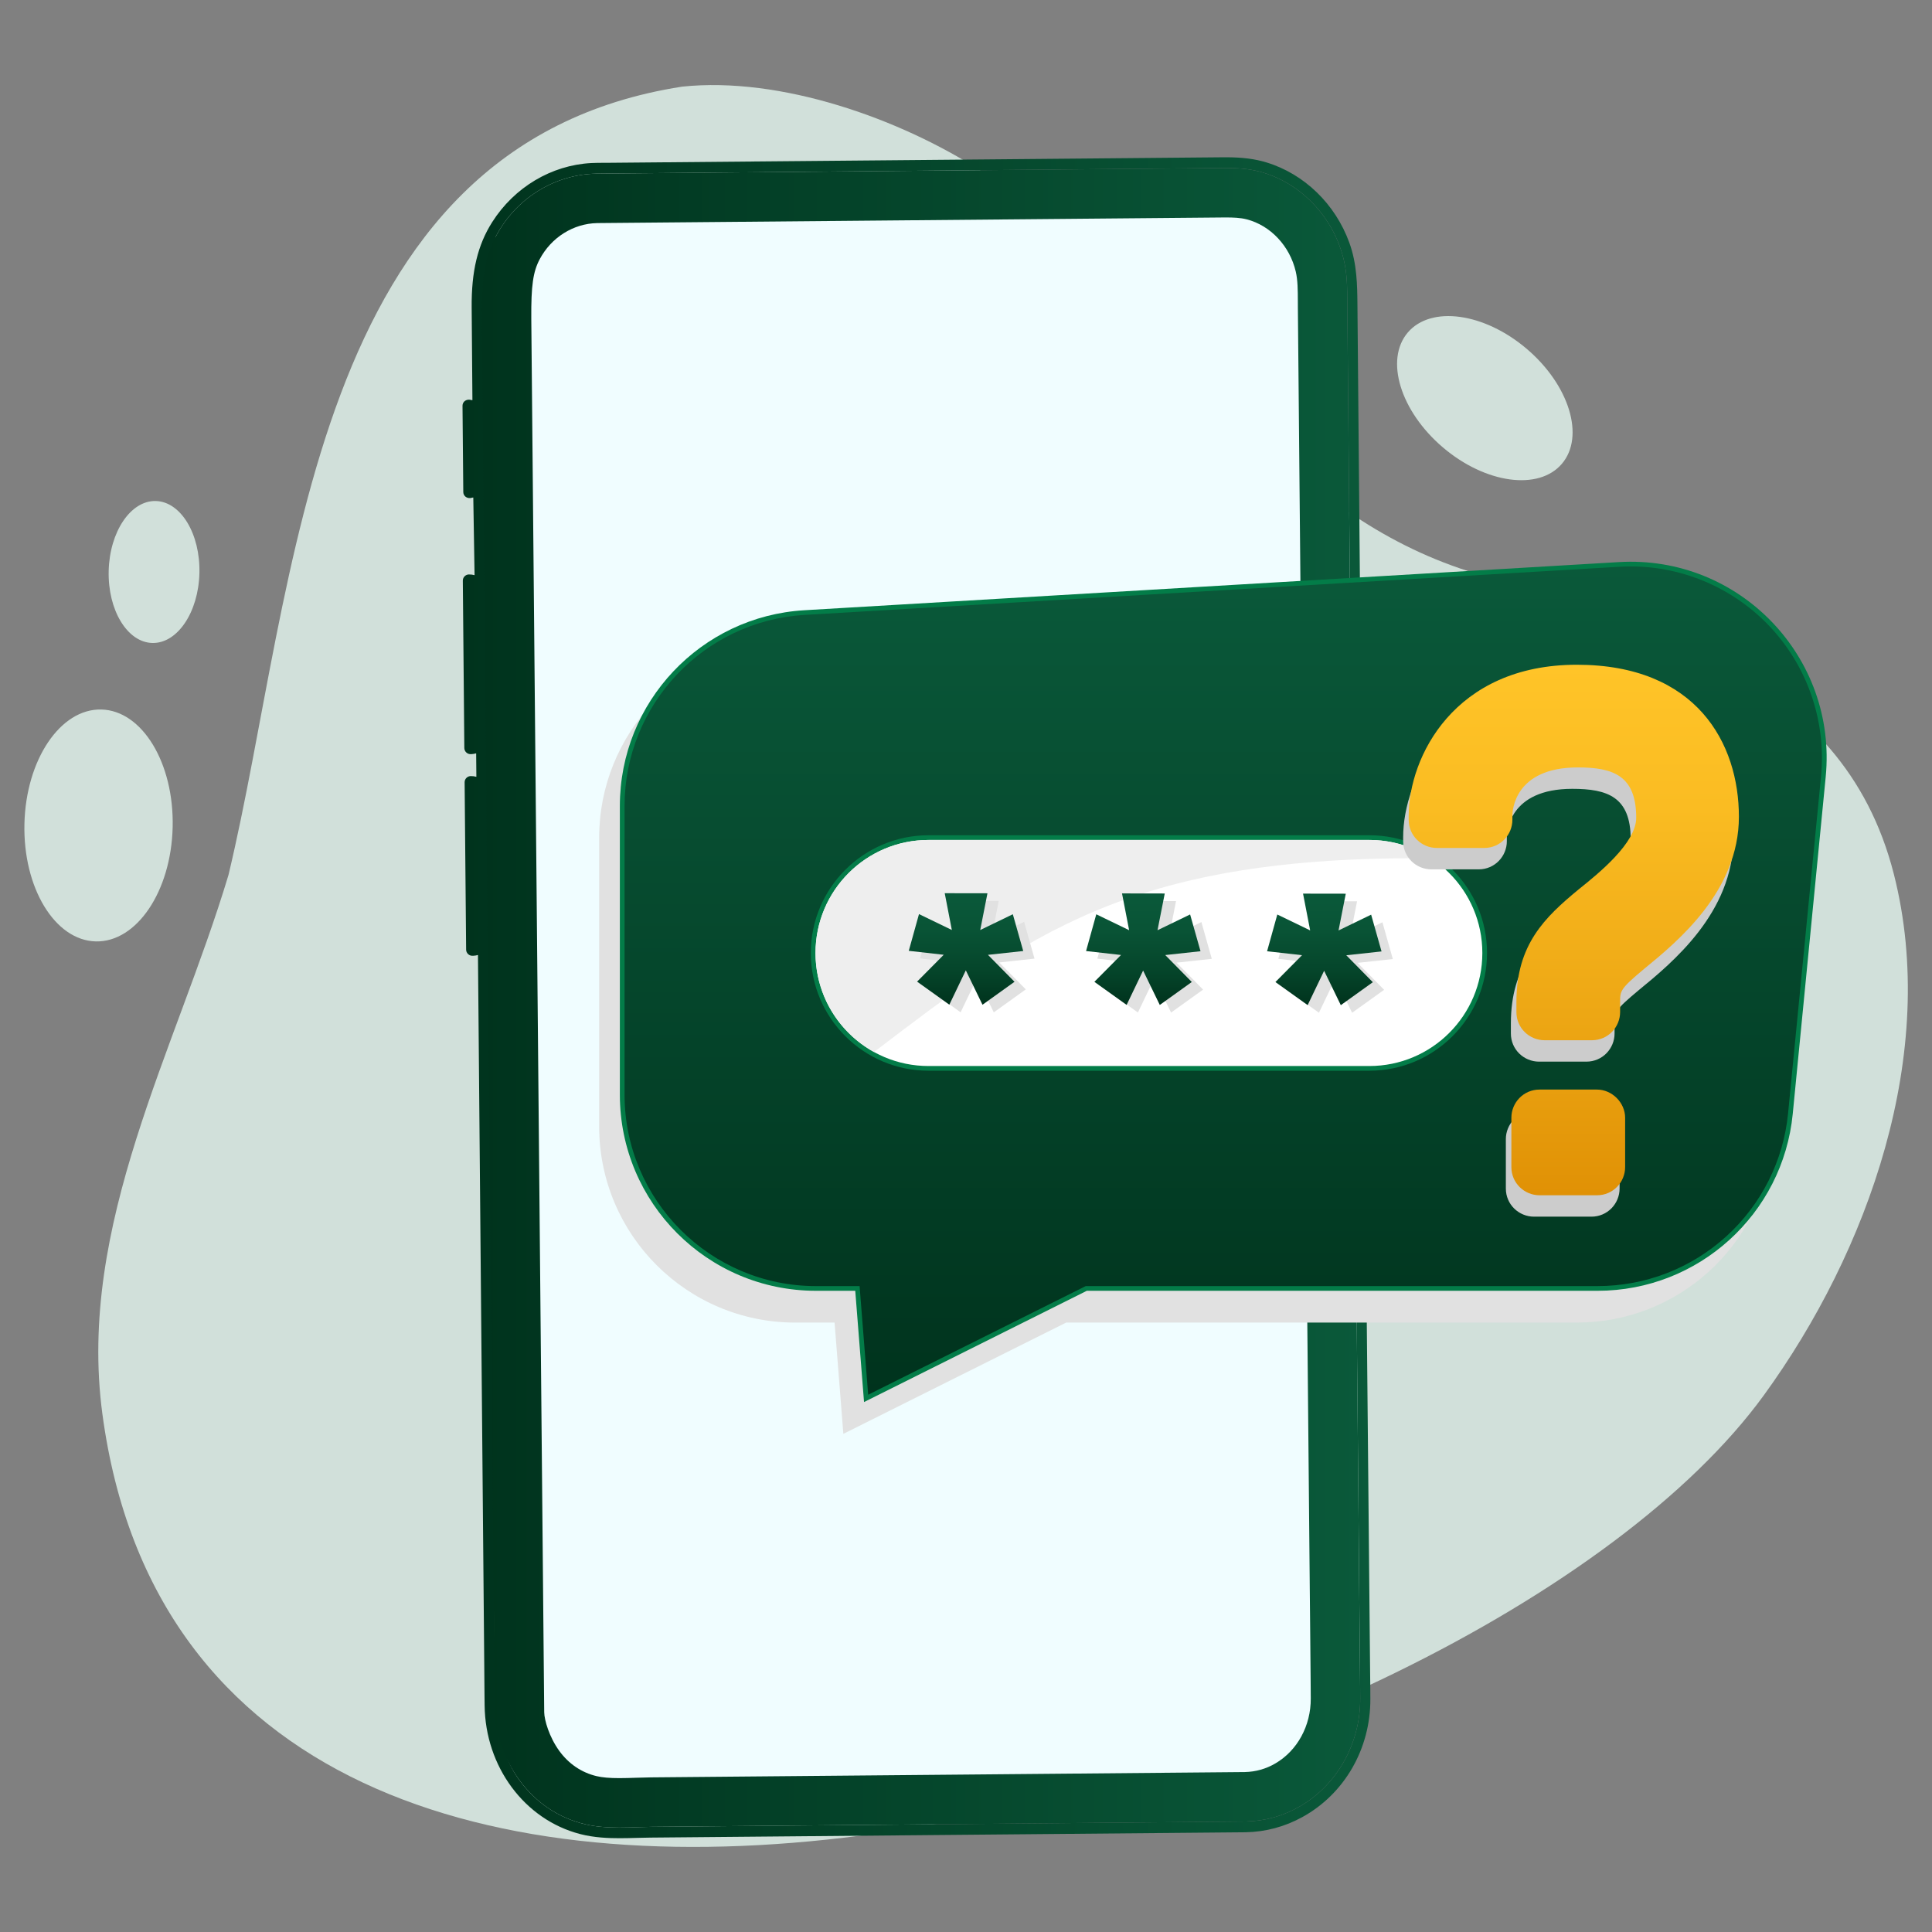
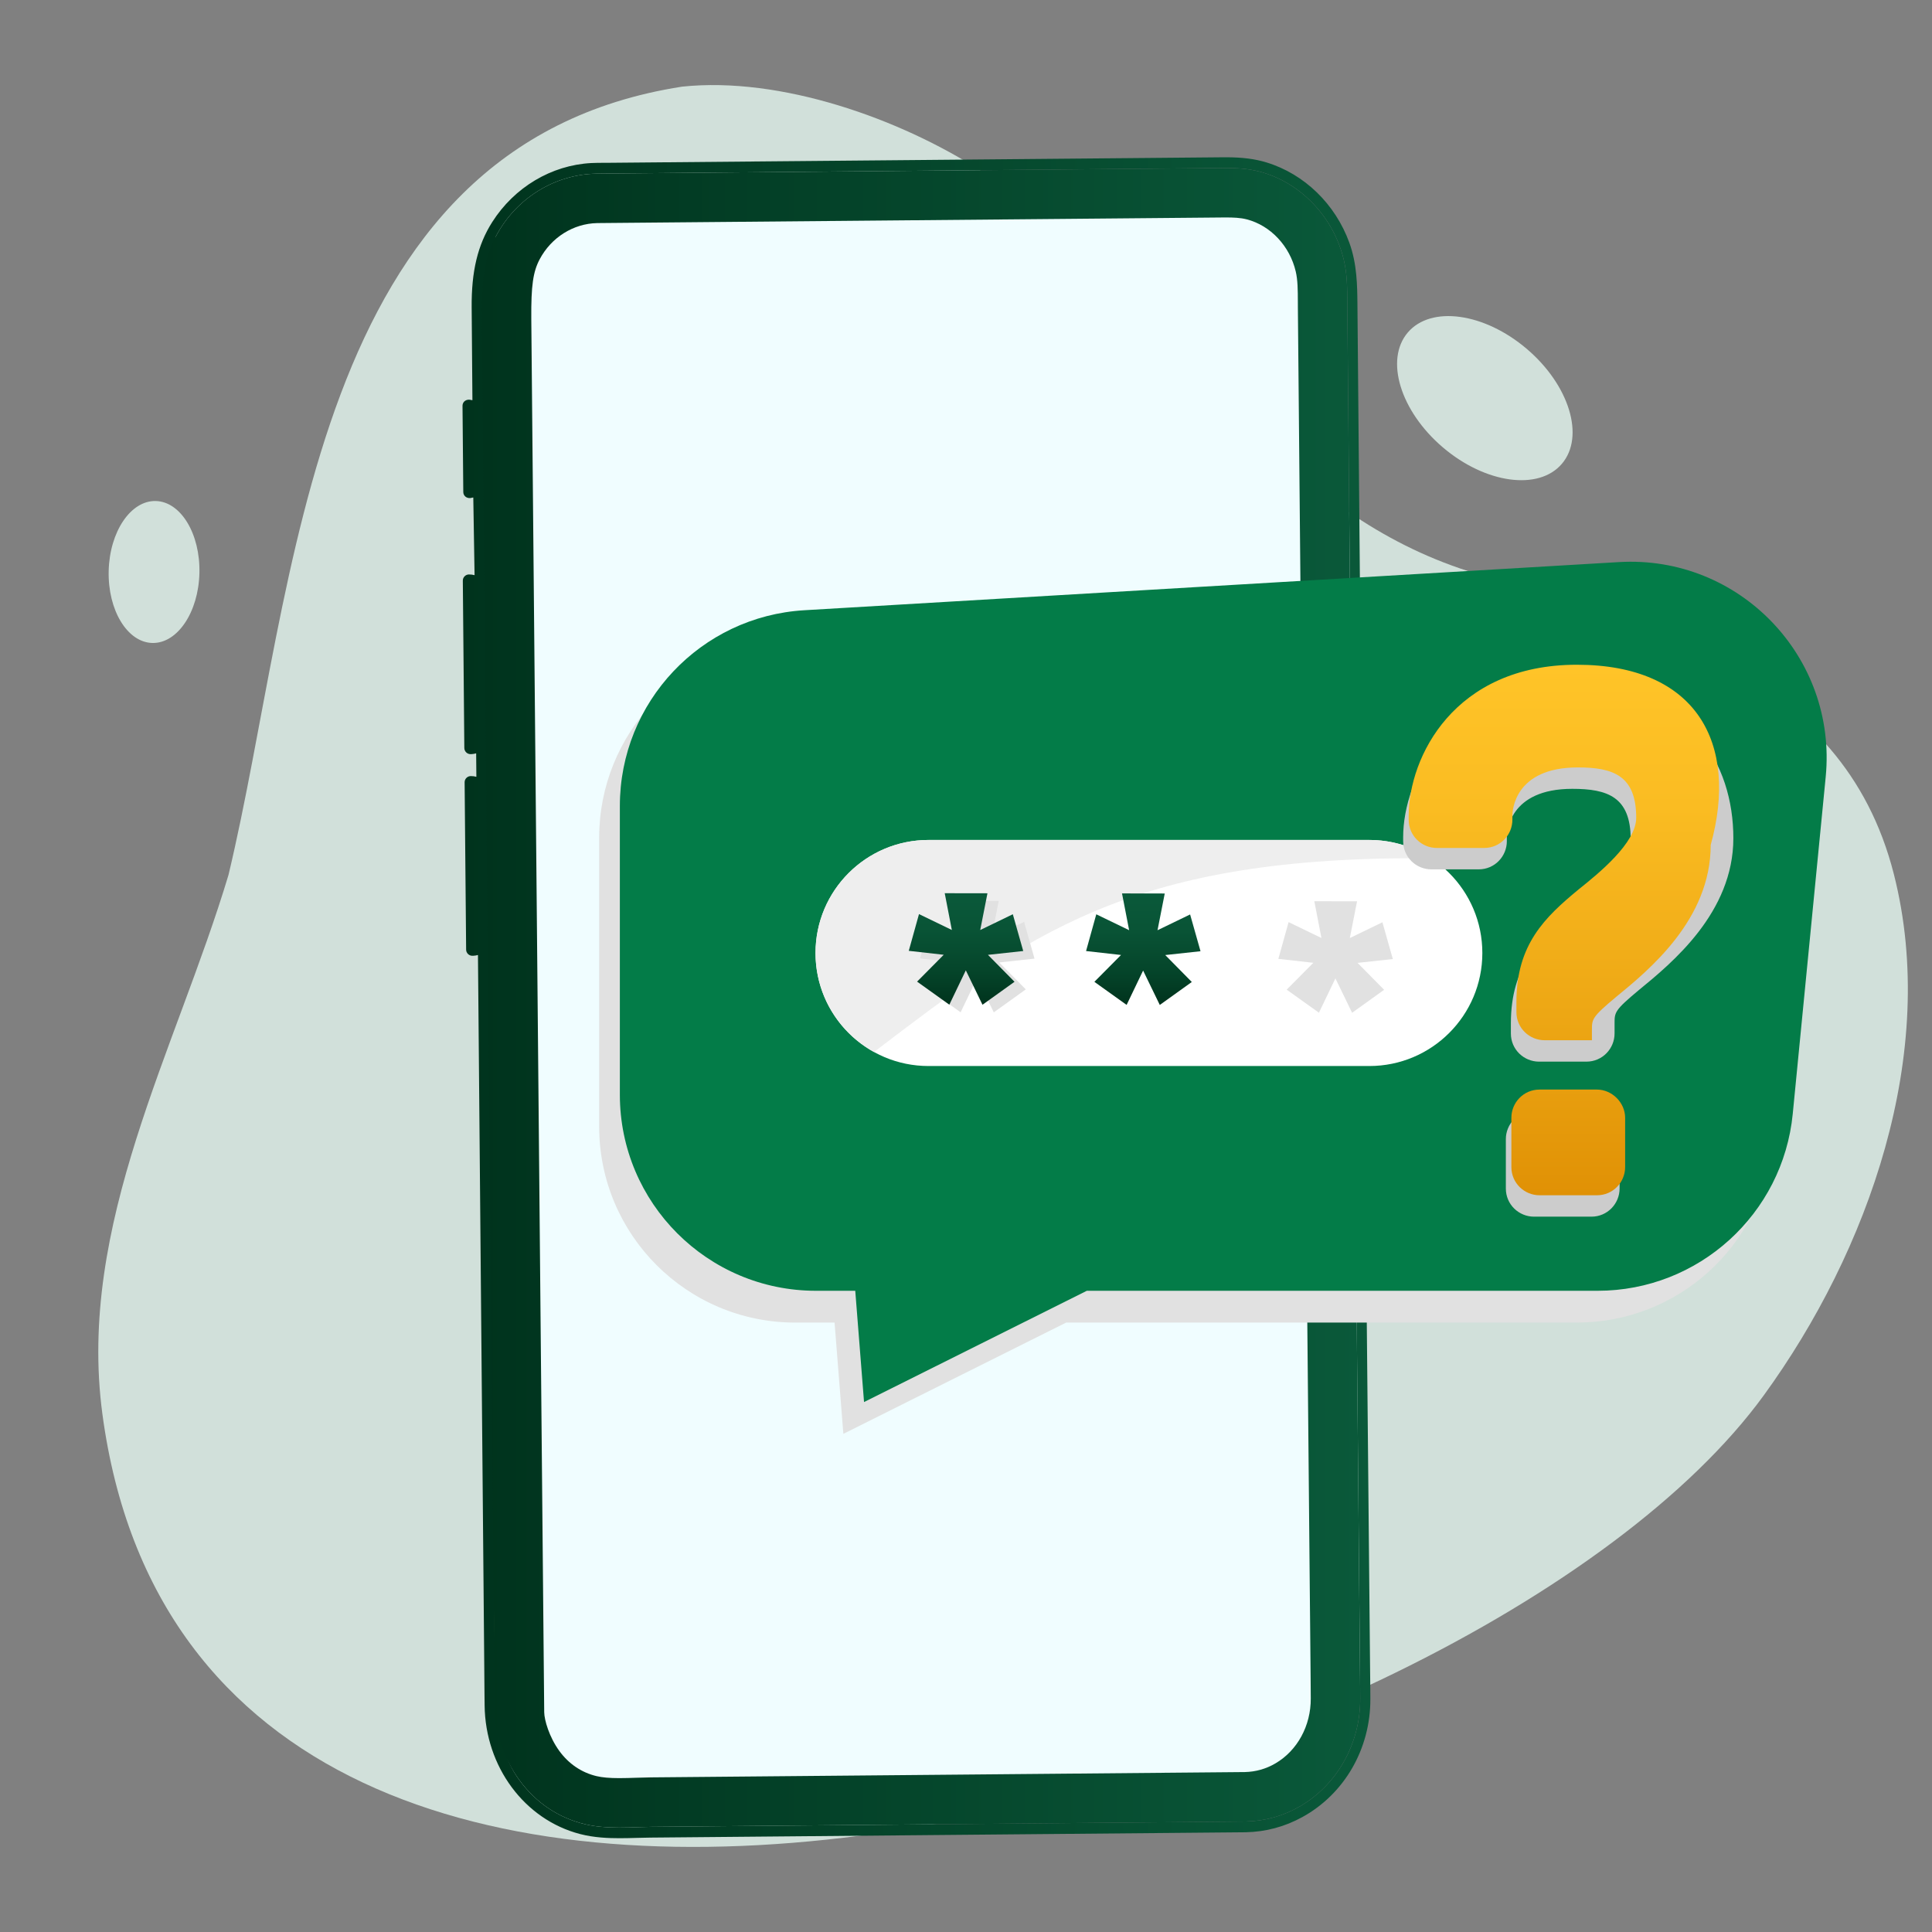
<svg xmlns="http://www.w3.org/2000/svg" version="1.1" x="0px" y="0px" viewBox="0 0 2000 2000" style="enable-background:new 0 0 2000 2000;" xml:space="preserve">
  <rect x="0" y="0" width="2000" height="2000" fill="#808080" stroke="none" />
  <g id="Fogot_Password_V2">
    <g>
      <g>
        <path style="fill:#D1E0DA;" d="M1395.94,529.865c-141.913-97.212-229.159-255.21-379.471-352.357     c-84.654-54.712-208.309-98.559-310.426-87.806C317.92,150.113,308.368,605.704,236.528,905.772     c-54.513,181.456-156.71,362.049-130.573,557.687c103.345,773.482,1417.17,397.56,1720-19.14     c108.234-148.932,181.495-354.377,134.618-539.169c-53.507-210.932-259.258-255.716-440.324-313.777     C1473.699,576.446,1432.96,555.223,1395.94,529.865z" />
-         <ellipse transform="matrix(0.024 -1 1 0.024 -754.841 935.761)" style="fill:#D1E0DA;" cx="101.754" cy="854.411" rx="120.032" ry="76.721" />
        <ellipse transform="matrix(0.024 -1 1 0.024 -436.435 737.193)" style="fill:#D1E0DA;" cx="159.276" cy="592.081" rx="73.479" ry="46.966" />
        <ellipse transform="matrix(0.648 -0.761 0.761 0.648 227.56 1315.61)" style="fill:#D1E0DA;" cx="1537.607" cy="411.526" rx="67.007" ry="104.834" />
      </g>
      <g>
        <g>
          <g>
            <linearGradient id="SVGID_1_" gradientUnits="userSpaceOnUse" x1="478.796" y1="1032.846" x2="1423.94" y2="1032.846">
              <stop offset="0" style="stop-color:#00331D" />
              <stop offset="1" style="stop-color:#0A593A" />
            </linearGradient>
            <path style="fill:url(#SVGID_1_);" d="M1421.543,670.609c-0.019-1.8-0.821-3.488-2.257-4.682       c-1.278-1.063-2.957-1.52-4.617-1.483c-2.238,0.056-4.281,0.326-6.127,0.811c-0.103,0.028-0.196-0.047-0.196-0.149       l-3.134-349.788c-0.177-19.725-0.382-42.08-8.394-64.108c-14.558-40.056-46.584-71.103-85.689-83.04       c-12.143-3.703-25.125-5.363-42.099-5.363c-0.877,0-1.744,0.009-2.621,0.009l-636.204,5.708       c-1.632,0.019-3.264,0.019-4.896,0.019c-4.299,0.009-8.738,0.009-13.28,0.242c-41.24,2.201-79.552,25.05-102.485,61.105       c-15.053,23.689-21.609,51.005-21.273,88.58l0.774,95.659c0,0.103-0.093,0.177-0.196,0.149       c-0.811-0.205-1.641-0.373-2.537-0.485c-0.457-0.065-0.923-0.065-1.39-0.028c-1.632,0.103-3.246,0.746-4.365,1.893       c-1.147,1.166-1.772,2.751-1.763,4.458l0.802,89.224c0.019,1.856,0.774,3.516,2.136,4.691c1.296,1.11,3.031,1.669,4.84,1.567       c0.214-0.009,0.438-0.037,0.662-0.065c0.821-0.121,1.669-0.289,2.518-0.532c0.093-0.019,0.196,0.047,0.196,0.149l1.315,80.065       c0,0.102-0.103,0.177-0.196,0.149c-1.688-0.466-3.553-0.709-5.624-0.699c-1.632,0.009-3.171,0.634-4.309,1.744       c-0.028,0.019-0.047,0.037-0.065,0.056l-0.252,0.252c-1.11,1.166-1.716,2.723-1.707,4.393l1.557,173.234       c0.019,1.688,0.699,3.283,1.921,4.486c1.222,1.203,2.835,1.856,4.523,1.847c0.401-0.009,0.783-0.019,1.166-0.037       c1.623-0.093,3.096-0.354,4.439-0.765c0.103-0.028,0.196,0.046,0.205,0.149l0.214,23.922c0,0.102-0.103,0.177-0.205,0.149       c-1.679-0.476-3.544-0.718-5.614-0.699c-1.66,0.019-3.217,0.643-4.365,1.791c-0.056,0.047-0.112,0.103-0.177,0.177       l-0.056,0.047c-1.129,1.175-1.744,2.742-1.735,4.43l1.557,173.225c0.019,1.697,0.699,3.283,1.921,4.486       c1.222,1.203,2.826,1.865,4.523,1.847c0.41,0,0.802-0.019,1.194-0.037c1.66-0.093,3.115-0.345,4.411-0.727       c0.102-0.028,0.196,0.047,0.196,0.149l6.519,735.468c0.037,3.525,0.056,7.041,0.084,10.566       c0.028,3.413,0.056,6.827,0.084,10.25l0.093,10.277c0.028,3.329,0.056,6.687,0.112,9.998       c0.662,63.539,41.306,118.331,98.848,133.243c14.698,3.815,29.555,4.3,40.858,4.3c6.099,0,12.18-0.159,18.056-0.327       c4.775-0.131,9.289-0.252,13.784-0.289l616.358-5.531c20.648-0.429,40.308-5.689,58.438-15.63       c43.703-23.912,70.739-70.767,70.562-122.21c0.009-3.852-0.028-7.694-0.056-11.546l-0.009-0.373       c-0.028-3.413-0.056-6.799-0.112-10.137c-0.019-2.145-0.047-4.3-0.065-6.454c-0.028-2.135-0.047-4.271-0.065-6.398       l-7.433-780.579c0-0.102,0.093-0.177,0.187-0.149c1.987,0.504,4.169,0.755,6.575,0.727c0.103,0,0.214,0,0.317-0.009       c1.529-0.084,2.947-0.681,3.954-1.641l0.326-0.317c1.138-1.138,1.744-2.658,1.735-4.308L1421.543,670.609z M1346.029,1869.72       c-17.263,10.1-36.26,15.453-56.405,15.882l-615.211,5.521c-4.57,0.037-9.27,0.187-14.502,0.364       c-5.792,0.196-12.329,0.41-18.858,0.41c-14.139,0-25.339-1.091-35.244-3.432c-27.54-6.509-51.108-22.327-68.156-45.726       c-16.162-22.177-25.209-50.193-25.47-125.521c0.184,24.523-11.432-1448.882,1.315-1472.88       c20.723-39.011,60.499-63.754,103.81-64.575c3.339-0.065,6.65-0.084,9.97-0.103c1.632-0.009,3.236-0.019,4.831-0.037       l633.434-5.68c1.231-0.01,2.462-0.019,3.684-0.019c10.072,0,22.019,0.429,34.292,3.609       c42.854,11.126,77.277,47.237,87.694,91.993c3.395,14.446,3.451,28.65,3.497,42.378v0.205c0,2.042,0.009,4.076,0.028,6.109       l12.283,1321.6c0.131,13.878,0.261,27.755,0.401,41.641l0.112,11.686c0.14,14.605,0.28,29.209,0.401,43.814       c0.037,3.404,0.065,6.864,0.075,10.361c0.009,2.63,0.028,5.25,0.056,7.871l0.019,2.919       C1408.328,1804.511,1384.555,1847.271,1346.029,1869.72z" />
            <linearGradient id="SVGID_00000168826139279743097860000006950188058868711845_" gradientUnits="userSpaceOnUse" x1="498.79" y1="1032.911" x2="1408.087" y2="1032.911">
              <stop offset="0" style="stop-color:#00331D" />
              <stop offset="1" style="stop-color:#0A593A" />
            </linearGradient>
            <path style="fill:url(#SVGID_00000168826139279743097860000006950188058868711845_);" d="M1408.066,1755.194       c-0.028-2.621-0.047-5.241-0.056-7.871c-0.009-3.497-0.037-6.957-0.075-10.361c-0.121-14.605-0.261-29.209-0.401-43.814       l-0.112-11.686c-0.14-13.886-0.271-27.764-0.401-41.641l-12.283-1321.6c-0.019-2.033-0.028-4.066-0.028-6.109v-0.205       c-0.047-13.728-0.102-27.932-3.497-42.378c-10.417-44.756-44.84-80.867-87.694-91.993c-12.273-3.18-24.22-3.609-34.292-3.609       c-1.222,0-2.453,0.009-3.684,0.019l-633.434,5.68c-1.595,0.019-3.199,0.028-4.831,0.037c-3.32,0.019-6.631,0.037-9.97,0.103       c-43.311,0.821-83.087,25.563-103.81,64.575c-12.562,23.651-14.959,47.675-14.689,85.791l13.374,1443.046       c0.261,19.37,9.308,47.386,25.47,69.564c17.048,23.399,40.616,39.217,68.156,45.726c9.904,2.341,21.105,3.432,35.244,3.432       c6.528,0,13.066-0.214,18.858-0.41c5.232-0.177,9.932-0.327,14.502-0.364l615.211-5.521       c20.145-0.429,39.142-5.782,56.405-15.882c38.526-22.448,62.299-65.209,62.057-111.606L1408.066,1755.194z" />
            <path style="fill:#F0FDFF;" d="M641.053,1840.714c-10.064,0-17.522-0.655-23.473-2.062       c-15.473-3.656-28.806-12.663-38.552-26.046c-10.604-14.551-15.543-32.169-15.664-40.033L549.992,329.662       c-0.229-33.974,1.806-48.316,8.715-61.331c12.002-22.594,34.831-36.927,59.576-37.397c3.06-0.054,6.168-0.072,9.283-0.089       c1.694-0.009,638.438-5.718,638.438-5.718c1.055-0.009,2.145-0.017,3.223-0.017c7.184,0,14.753,0.239,21.433,1.973       c24.65,6.395,44.553,27.612,50.704,54.051c2.082,8.859,2.119,19.092,2.164,30.942c0,2.229,0.009,4.426,0.028,6.612       l12.289,1322.273c0.128,13.679,0.257,27.344,0.396,41.014l0.087,9.059c0.15,15.449,0.3,30.892,0.424,46.341       c0.037,3.404,0.065,6.727,0.074,10.079c0.009,2.714,0.033,5.418,0.054,8.115l0.022,2.593       c0.167,28.332-13.872,54.067-36.636,67.33c-9.701,5.677-20.328,8.676-31.62,8.939l-614.696,5.509       c-5.127,0.05-10.166,0.209-15.754,0.396C652.849,1840.512,646.782,1840.714,641.053,1840.714z" />
          </g>
          <path style="fill:#E1E1E1;" d="M1632.406,1369.135H1103.67l-230.635,115.18l-9.095-115.18h-40.686      c-112.112,0-202.996-90.884-202.996-202.996V867.27c0-107.46,83.747-196.303,191.019-202.643l843.255-49.839      c124.514-7.359,226.15,98.262,214.009,222.401l-34.103,348.708C1824.272,1289.86,1736.866,1369.135,1632.406,1369.135z" />
          <path style="fill:#037C48;" d="M1653.823,1336.217h-528.736l-230.635,115.18l-9.096-115.18H844.67      c-112.112,0-202.996-90.884-202.996-202.996V834.352c0-107.46,83.747-196.303,191.02-202.643l843.255-49.839      c124.514-7.359,226.15,98.262,214.009,222.401l-34.103,348.708C1845.688,1256.942,1758.282,1336.217,1653.823,1336.217z" />
          <linearGradient id="SVGID_00000044876029550684973430000007775391470127849611_" gradientUnits="userSpaceOnUse" x1="1266.296" y1="1443.827" x2="1266.296" y2="586.368">
            <stop offset="0" style="stop-color:#00331D" />
            <stop offset="1" style="stop-color:#0A593A" />
          </linearGradient>
-           <path style="fill:url(#SVGID_00000044876029550684973430000007775391470127849611_);" d="M889.848,1331.356h-45.177      c-109.253,0-198.135-88.883-198.135-198.135V834.351c0-104.731,81.897-191.611,186.445-197.79l843.255-49.839      c3.978-0.235,8.006-0.355,11.97-0.355c55.607,0,109.012,23.719,146.52,65.076c37.456,41.298,55.824,96.829,50.394,152.354      l-34.103,348.707c-4.799,49.078-27.558,94.35-64.085,127.478c-36.526,33.127-83.798,51.372-133.109,51.372H1123.94      l-225.21,112.471L889.848,1331.356z" />
          <g>
            <path style="fill:#037C48;" d="M961.229,1108.407c-67.201,0-121.873-54.673-121.873-121.875s54.672-121.875,121.873-121.875       h456.276c67.201,0,121.875,54.673,121.875,121.875s-54.673,121.875-121.875,121.875H961.229z" />
            <path style="fill:#FFFFFF;" d="M1417.506,1103.545H961.229c-64.625,0-117.013-52.389-117.013-117.013v0       c0-64.625,52.389-117.013,117.013-117.013h456.276c64.625,0,117.013,52.389,117.013,117.013v0       C1534.519,1051.157,1482.13,1103.545,1417.506,1103.545z" />
            <path style="fill:#EEEEEE;" d="M1417.512,869.524c23.599,0,45.594,6.975,63.968,19.006c-3.378-0.073-8.288-0.121-15.239-0.121       c-297.869,0-402.376,79.279-561.47,200.629c-36.091-19.929-60.541-58.354-60.541-102.514c0-32.3,13.076-61.562,34.269-82.731       c21.169-21.193,50.406-34.269,82.731-34.269H1417.512z" />
          </g>
          <path style="fill:#CCCCCC;" d="M1626.582,710.296c-127.139,0-174.035,95.875-174.035,156.318v4.168      c0,16.674,13.548,29.179,29.179,29.179h48.98c16.674,0,29.179-13.548,29.179-29.179v-4.168c0-5.211,2.084-50.022,67.738-50.022      c36.474,0,60.443,8.337,60.443,52.106c0,26.053-38.559,57.317-59.401,73.991c-35.432,29.179-64.612,57.317-64.612,116.718      v10.421c0,16.674,13.548,29.179,29.179,29.179h48.98c16.674,0,29.18-13.548,29.18-29.179v-10.421      c0-11.463,0-13.548,25.011-34.39c34.39-28.137,97.959-80.243,97.959-157.361      C1794.364,791.581,1750.595,710.296,1626.582,710.296z M1647.424,1150.072h-59.401c-16.674,0-29.179,13.548-29.179,29.179      v51.064c0,16.674,13.548,29.179,29.179,29.179h59.401c16.674,0,29.179-13.548,29.179-29.179v-51.064      C1676.604,1163.619,1663.056,1150.072,1647.424,1150.072z" />
          <linearGradient id="SVGID_00000142135865744163711690000008972742022741821580_" gradientUnits="userSpaceOnUse" x1="1629.187" y1="1237.341" x2="1629.187" y2="688.142">
            <stop offset="0" style="stop-color:#E09105" />
            <stop offset="0.307" style="stop-color:#ECA513" />
            <stop offset="0.73" style="stop-color:#FABC22" />
            <stop offset="1" style="stop-color:#FFC428" />
          </linearGradient>
-           <path style="fill:url(#SVGID_00000142135865744163711690000008972742022741821580_);" d="M1632.314,688.142      c-127.139,0-174.035,95.875-174.035,156.318v4.168c0,16.674,13.548,29.179,29.18,29.179h48.98      c16.674,0,29.179-13.548,29.179-29.179v-4.168c0-5.211,2.084-50.022,67.738-50.022c36.474,0,60.443,8.337,60.443,52.106      c0,26.053-38.559,57.317-59.401,73.991c-35.432,29.179-64.612,57.317-64.612,116.718v10.421      c0,16.674,13.548,29.179,29.18,29.179h48.98c16.674,0,29.18-13.548,29.18-29.179v-10.421c0-11.463,0-13.548,25.011-34.39      c34.39-28.137,97.959-80.243,97.959-157.361C1800.095,769.427,1756.326,688.142,1632.314,688.142z M1653.156,1127.918h-59.401      c-16.674,0-29.179,13.548-29.179,29.179v51.064c0,16.674,13.548,29.179,29.179,29.179h59.401      c16.674,0,29.179-13.548,29.179-29.179v-51.064C1682.335,1141.465,1668.788,1127.918,1653.156,1127.918z" />
+           <path style="fill:url(#SVGID_00000142135865744163711690000008972742022741821580_);" d="M1632.314,688.142      c-127.139,0-174.035,95.875-174.035,156.318v4.168c0,16.674,13.548,29.179,29.18,29.179h48.98      c16.674,0,29.179-13.548,29.179-29.179v-4.168c0-5.211,2.084-50.022,67.738-50.022c36.474,0,60.443,8.337,60.443,52.106      c0,26.053-38.559,57.317-59.401,73.991c-35.432,29.179-64.612,57.317-64.612,116.718v10.421      c0,16.674,13.548,29.179,29.18,29.179h48.98v-10.421c0-11.463,0-13.548,25.011-34.39      c34.39-28.137,97.959-80.243,97.959-157.361C1800.095,769.427,1756.326,688.142,1632.314,688.142z M1653.156,1127.918h-59.401      c-16.674,0-29.179,13.548-29.179,29.179v51.064c0,16.674,13.548,29.179,29.179,29.179h59.401      c16.674,0,29.179-13.548,29.179-29.179v-51.064C1682.335,1141.465,1668.788,1127.918,1653.156,1127.918z" />
        </g>
        <g>
          <polygon style="fill:#E1E1E1;" points="994.419,1047.929 1011.49,1012.38 1028.758,1047.983 1061.897,1024.215       1034.408,996.329 1070.919,992.365 1060.152,954.296 1026.405,970.639 1033.89,932.599 989.651,932.529 997.016,970.593       963.012,954.143 952.433,992.178 988.622,996.257 961.045,1024.056 994.419,1047.929     " />
-           <polygon style="fill:#E1E1E1;" points="1177.948,1048.144 1195.02,1012.594 1212.287,1048.198 1245.427,1024.43       1217.938,996.544 1254.449,992.579 1243.681,954.511 1209.935,970.854 1217.419,932.814 1173.181,932.744 1180.545,970.807       1146.541,954.357 1135.963,992.393 1172.152,996.471 1144.575,1024.27 1177.948,1048.144     " />
          <polygon style="fill:#E1E1E1;" points="1365.347,1048.359 1382.419,1012.809 1399.687,1048.413 1432.826,1024.645       1405.337,996.758 1441.848,992.794 1431.08,954.726 1397.334,971.069 1404.819,933.029 1360.58,932.959 1367.944,971.022       1333.941,954.572 1323.362,992.607 1359.551,996.686 1331.974,1024.485 1365.347,1048.359     " />
          <linearGradient id="SVGID_00000041265786495347228470000001241167435484131973_" gradientUnits="userSpaceOnUse" x1="1000" y1="1040.105" x2="1000" y2="924.651">
            <stop offset="0" style="stop-color:#00331D" />
            <stop offset="0.324" style="stop-color:#05462B" />
            <stop offset="0.689" style="stop-color:#095436" />
            <stop offset="1" style="stop-color:#0A593A" />
          </linearGradient>
          <polygon style="fill:url(#SVGID_00000041265786495347228470000001241167435484131973_);" points="982.743,1040.051       999.814,1004.501 1017.082,1040.105 1050.221,1016.336 1022.732,988.45 1059.243,984.486 1048.475,946.418 1014.729,962.761       1022.214,924.721 977.975,924.651 985.339,962.714 951.336,946.264 940.757,984.299 976.946,988.378 949.369,1016.177       982.743,1040.051     " />
          <linearGradient id="SVGID_00000120525656553523529730000006639644880846129327_" gradientUnits="userSpaceOnUse" x1="1183.53" y1="1040.32" x2="1183.53" y2="924.866">
            <stop offset="0" style="stop-color:#00331D" />
            <stop offset="0.324" style="stop-color:#05462B" />
            <stop offset="0.689" style="stop-color:#095436" />
            <stop offset="1" style="stop-color:#0A593A" />
          </linearGradient>
          <polygon style="fill:url(#SVGID_00000120525656553523529730000006639644880846129327_);" points="1166.272,1040.266       1183.343,1004.716 1200.611,1040.32 1233.751,1016.551 1206.261,988.665 1242.773,984.701 1232.005,946.633 1198.259,962.976       1205.743,924.936 1161.504,924.866 1168.869,962.929 1134.865,946.479 1124.287,984.514 1160.476,988.593 1132.899,1016.392       1166.272,1040.266     " />
          <linearGradient id="SVGID_00000047738450813929114660000002674067842691879320_" gradientUnits="userSpaceOnUse" x1="1370.929" y1="1040.535" x2="1370.929" y2="925.081">
            <stop offset="0" style="stop-color:#00331D" />
            <stop offset="0.324" style="stop-color:#05462B" />
            <stop offset="0.689" style="stop-color:#095436" />
            <stop offset="1" style="stop-color:#0A593A" />
          </linearGradient>
-           <polygon style="fill:url(#SVGID_00000047738450813929114660000002674067842691879320_);" points="1353.671,1040.48       1370.742,1004.931 1388.01,1040.535 1421.15,1016.766 1393.661,988.88 1430.172,984.916 1419.404,946.847 1385.658,963.19       1393.143,925.151 1348.904,925.081 1356.268,963.144 1322.264,946.694 1311.686,984.729 1347.875,988.808 1320.298,1016.607       1353.671,1040.48     " />
        </g>
      </g>
    </g>
  </g>
  <g id="Layer_1">
</g>
</svg>